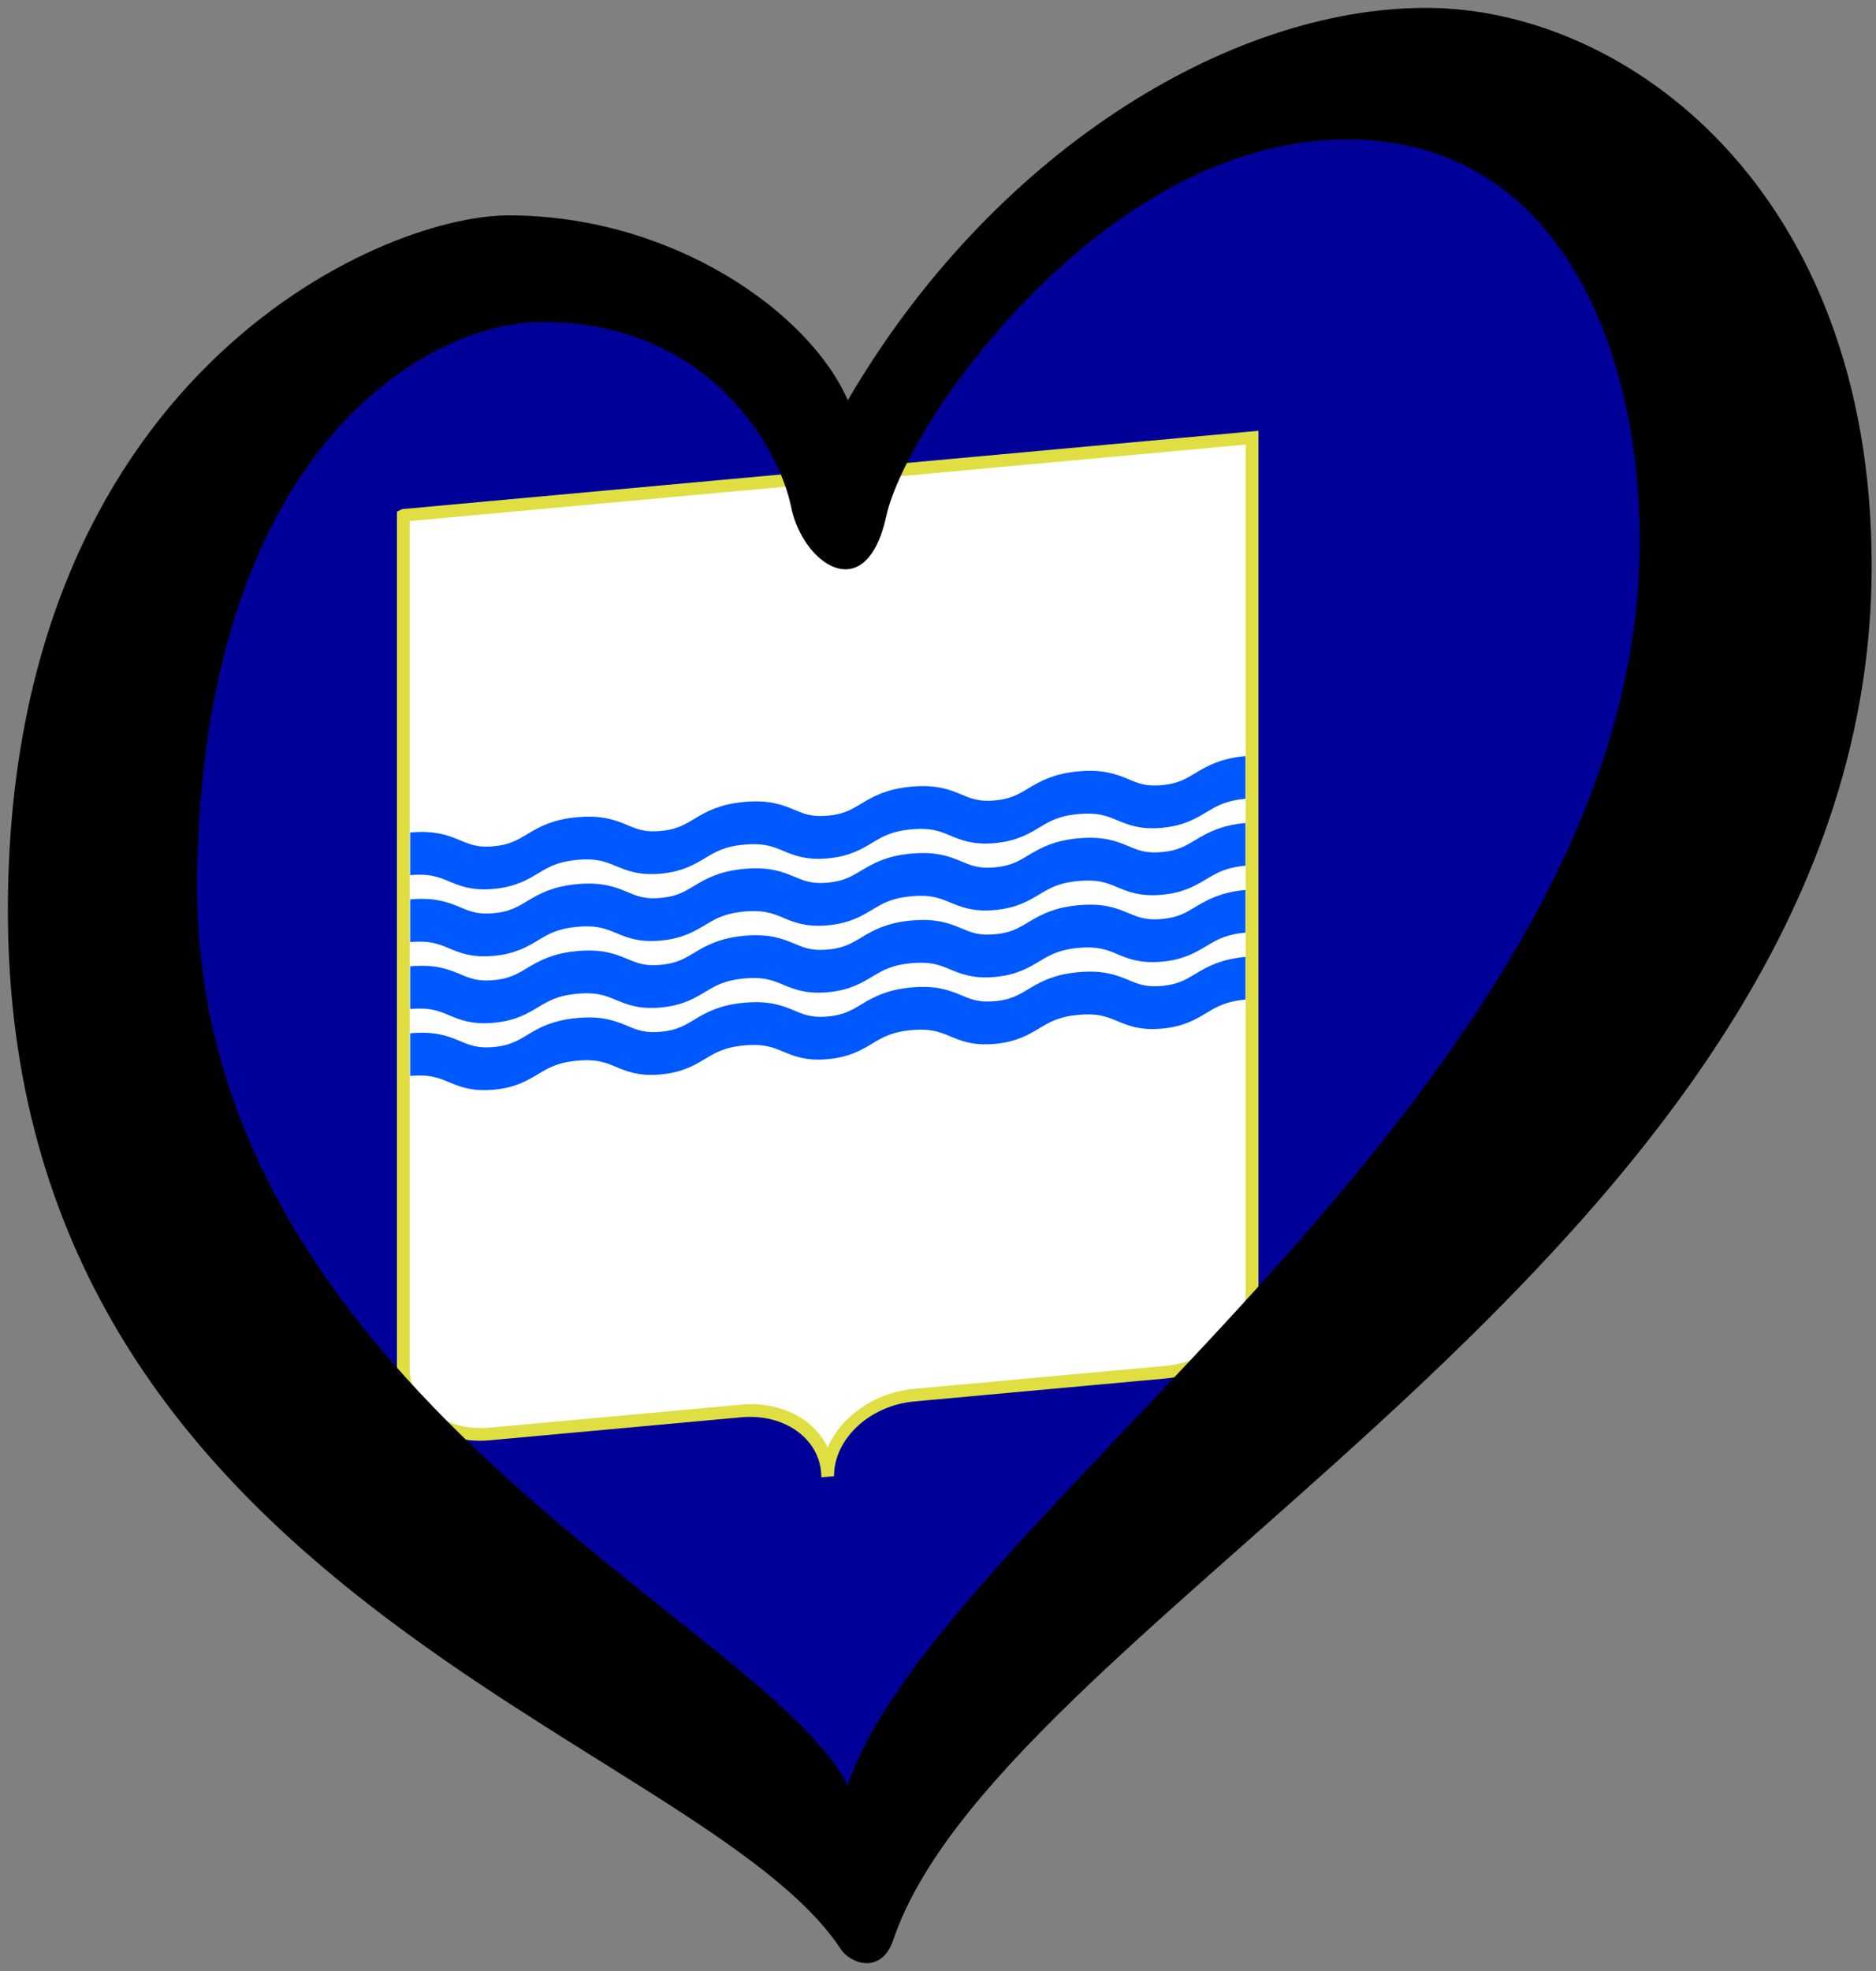
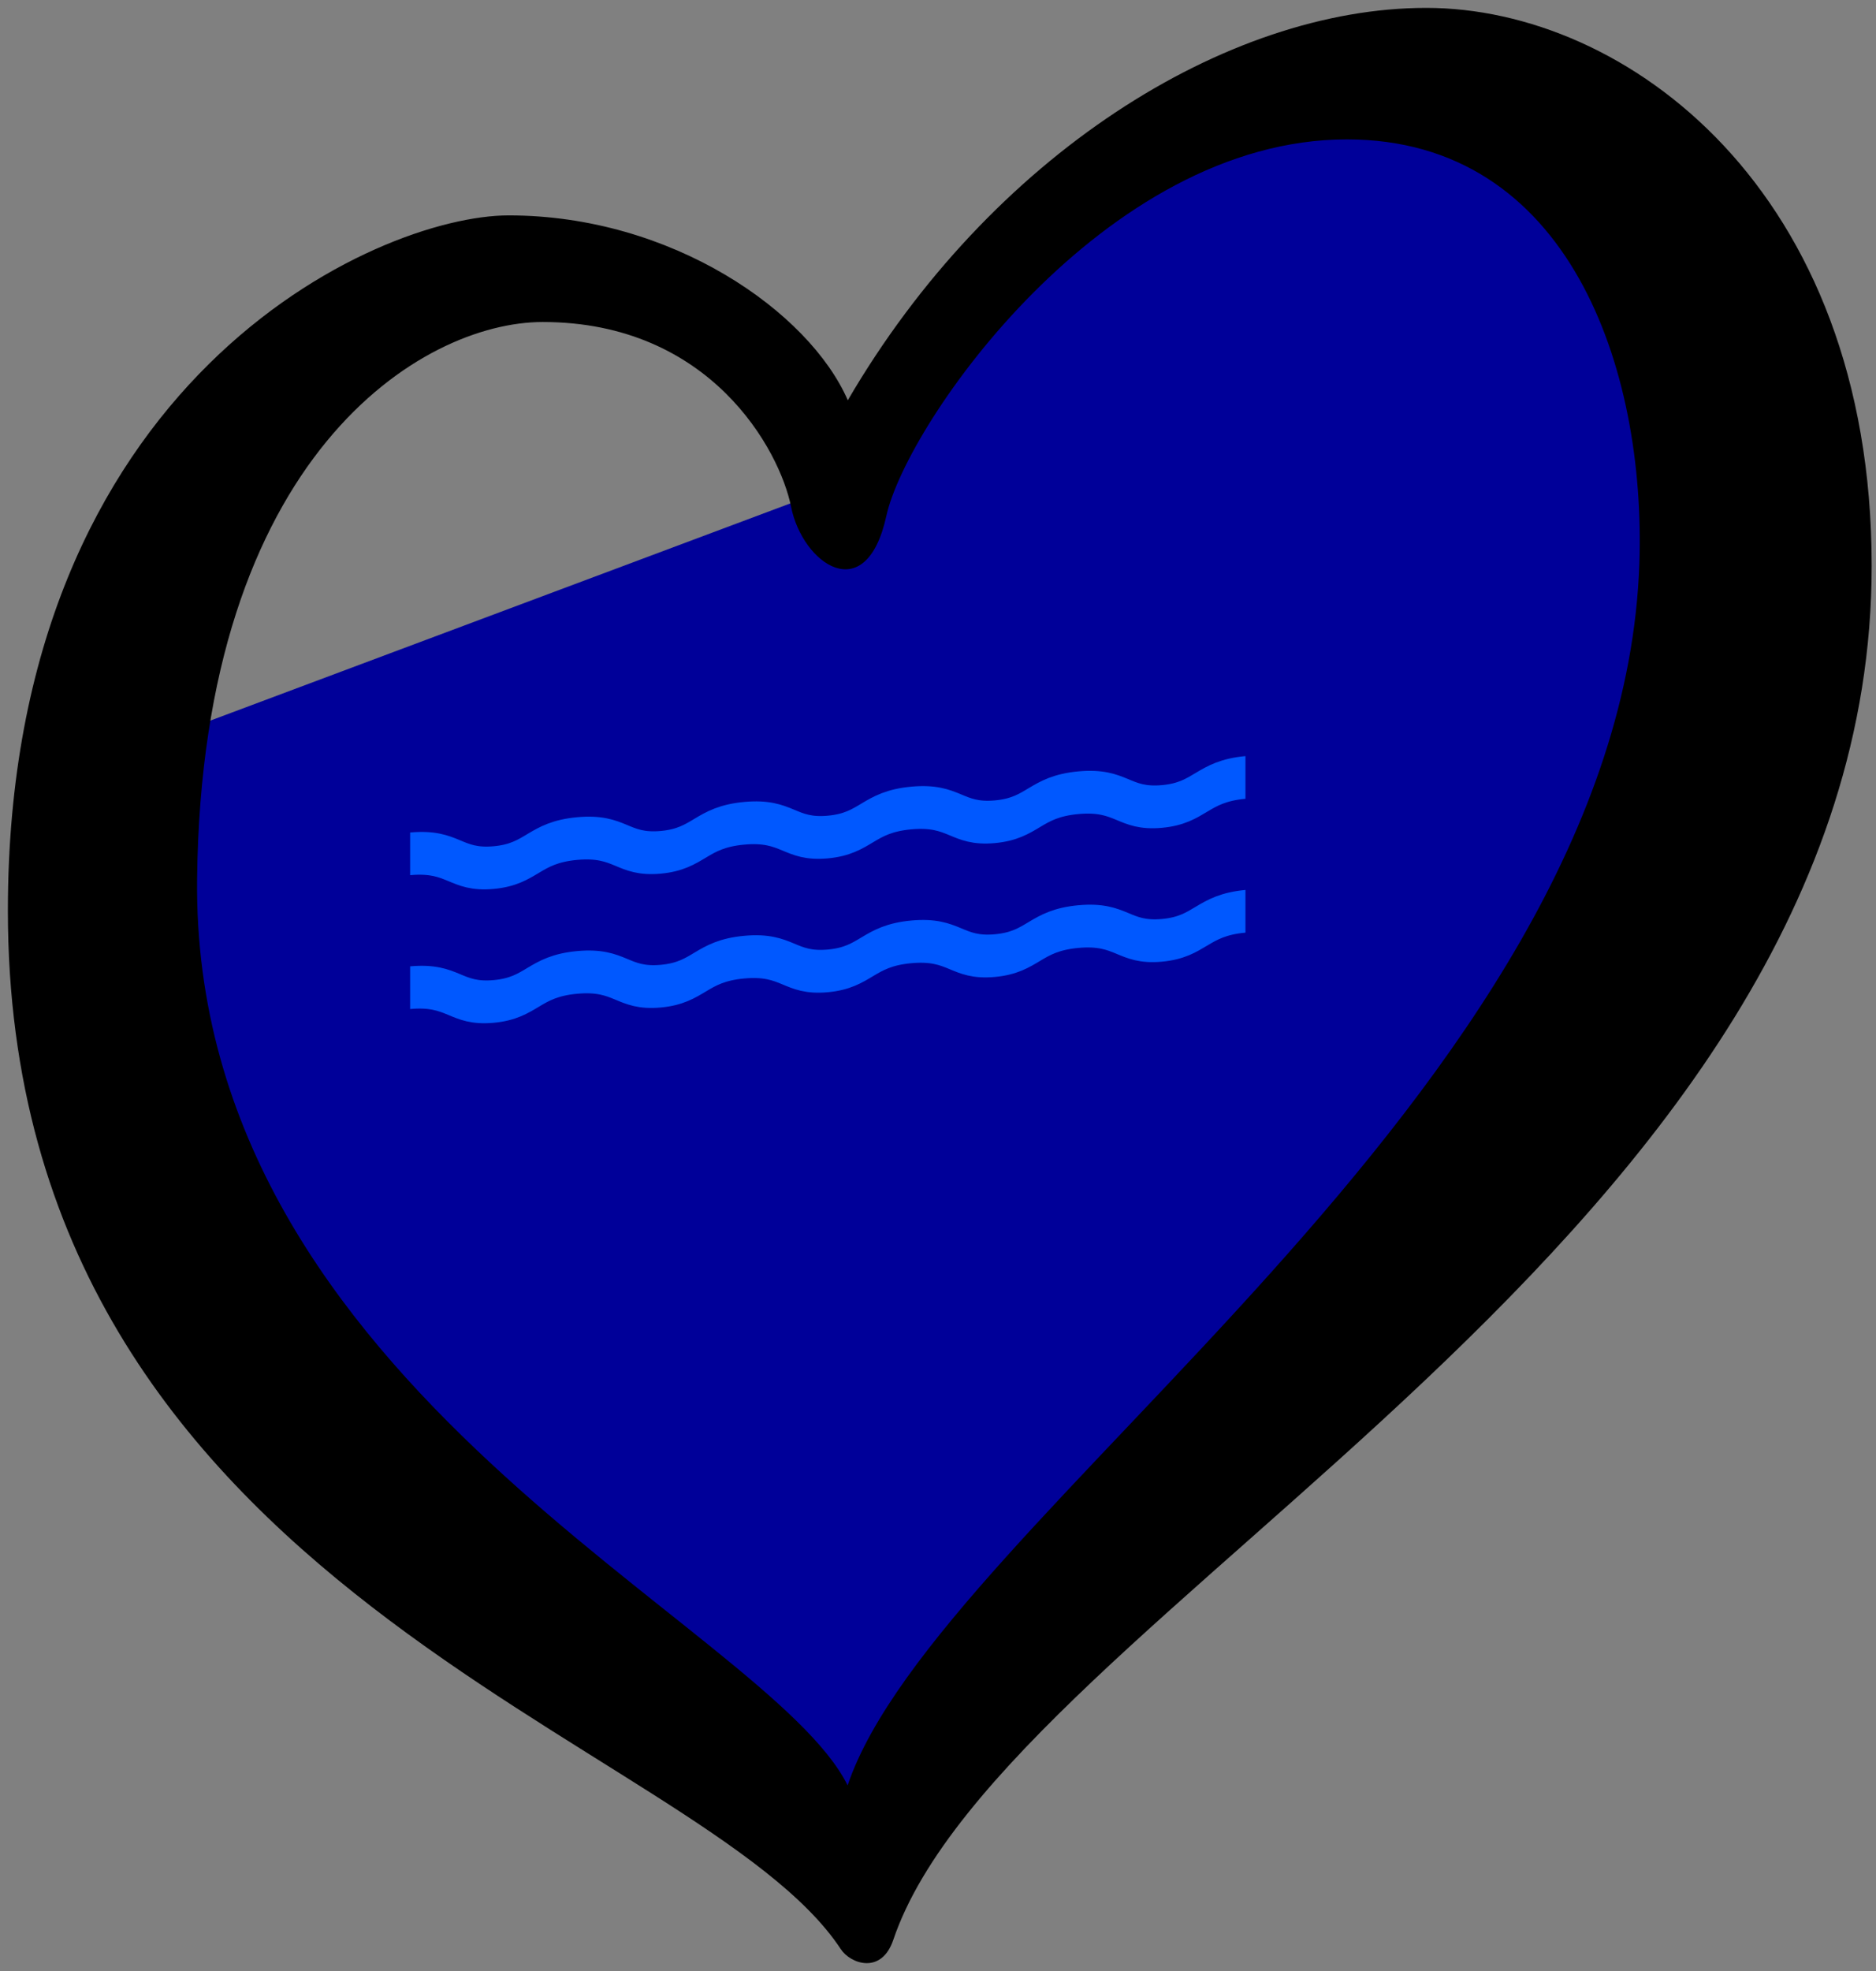
<svg xmlns="http://www.w3.org/2000/svg" xmlns:ns1="http://www.inkscape.org/namespaces/inkscape" xmlns:ns2="http://sodipodi.sourceforge.net/DTD/sodipodi-0.dtd" width="238" height="250" xml:space="preserve" id="svg2" version="1.1" ns1:version="0.91 r13725" ns2:docname="EuroBasilicata.svg">
  <rect width="100%" height="100%" fill="#808080" stroke="none" />
  <ns2:namedview pagecolor="#ffffff" bordercolor="#666666" borderopacity="1" objecttolerance="10" gridtolerance="10" guidetolerance="10" ns1:pageopacity="0" ns1:pageshadow="2" ns1:window-width="1366" ns1:window-height="705" id="namedview37" showgrid="false" ns1:zoom="2.1390694" ns1:cx="123.90117" ns1:cy="126.21276" ns1:window-x="-8" ns1:window-y="-8" ns1:window-maximized="1" ns1:current-layer="svg2" />
  <defs id="defs4">
    <g id="petal">
-       <line x1="0" y1="0" x2="25" y2="0" stroke="gold" stroke-width="2" id="line7" />
      <circle cx="25" cy="0" r="5" fill="gold" id="circle9" />
    </g>
  </defs>
-   <path style="fill:#000099;fill-opacity:1;fill-rule:evenodd;stroke:none;stroke-width:1px;stroke-linecap:butt;stroke-linejoin:miter;stroke-opacity:1" d="m 8.882,98.065 8.882,47.217 35.529,50.957 54.229,41.607 25.245,-33.66 65.449,-55.164 30.387,-66.384 -39.269,-74.539 -40.204,9.557 -25.245,18.7 -16.362,24.777 L 89.291,38.693 57.034,36.823 21.037,63.47 Z" id="path4161" ns1:connector-curvature="0" ns2:nodetypes="ccccccccccccccc" />
+   <path style="fill:#000099;fill-opacity:1;fill-rule:evenodd;stroke:none;stroke-width:1px;stroke-linecap:butt;stroke-linejoin:miter;stroke-opacity:1" d="m 8.882,98.065 8.882,47.217 35.529,50.957 54.229,41.607 25.245,-33.66 65.449,-55.164 30.387,-66.384 -39.269,-74.539 -40.204,9.557 -25.245,18.7 -16.362,24.777 Z" id="path4161" ns1:connector-curvature="0" ns2:nodetypes="ccccccccccccccc" />
  <g id="g3199" transform="matrix(0.525,-0.048,0,0.525,12.875,24.142)" style="opacity:1">
-     <path d="m 72.93,85.183 0,206.043 c 0,9.882 9.303,17.806 20.9,17.806 l 60.753,0 c 11.597,0 20.9,7.926 20.9,17.805 0,-9.881 9.302,-17.805 20.9,-17.805 l 60.753,0 c 11.598,0 20.902,-7.926 20.902,-17.806 l 0,-206.043 -205.107,0 z" style="fill:#ffffff;fill-opacity:1;stroke:#dfdf43;stroke-width:3.054;stroke-opacity:1" id="CoA_Nr._2_1_" ns1:connector-curvature="0" />
    <g id="wave" transform="matrix(1.655,0,0,2.194,71.275,28.432)" style="">
      <path id="path1950" style="fill:none;stroke:#0058ff;stroke-width:4.7" d="m 123.966,63.21 0,0 c -6.418,0 -6.527,2.356 -12.196,2.356 -5.67,0 -5.78,-2.356 -12.197,-2.356 -6.417,0 -6.528,2.356 -12.197,2.356 -5.668,0 -5.779,-2.356 -12.196,-2.356 l -0.001,0 c -6.416,0 -6.527,2.356 -12.196,2.356 -5.669,0 -5.779,-2.356 -12.196,-2.356 l -10e-4,0 c -6.417,0 -6.527,2.356 -12.196,2.356 -5.669,0 -5.779,-2.356 -12.197,-2.356 l -0.001,0 c -6.417,0 -6.527,2.356 -12.196,2.356 C 8.527,65.566 8.417,63.21 2,63.21" ns1:connector-curvature="0" />
-       <path id="path1952" style="fill:none;stroke:#0058ff;stroke-width:4.7" d="m 123.966,70.58 0,0 c -6.418,0 -6.527,2.356 -12.196,2.356 -5.67,0 -5.78,-2.356 -12.197,-2.356 -6.417,0 -6.528,2.356 -12.197,2.356 -5.668,0 -5.779,-2.356 -12.196,-2.356 l -0.001,0 c -6.416,0 -6.527,2.356 -12.196,2.356 -5.669,0 -5.779,-2.356 -12.196,-2.356 l -10e-4,0 c -6.417,0 -6.527,2.356 -12.196,2.356 -5.669,0 -5.779,-2.356 -12.197,-2.356 l -0.001,0 c -6.417,0 -6.527,2.356 -12.196,2.356 C 8.527,72.937 8.417,70.58 2,70.58" ns1:connector-curvature="0" />
      <path id="path1954" style="fill:none;stroke:#0058ff;stroke-width:4.7" d="m 123.966,77.95 0,0 c -6.418,0 -6.527,2.356 -12.196,2.356 -5.67,0 -5.78,-2.356 -12.197,-2.356 -6.417,0 -6.528,2.356 -12.197,2.356 -5.668,0 -5.779,-2.356 -12.196,-2.356 l -0.001,0 c -6.416,0 -6.527,2.356 -12.196,2.356 -5.669,0 -5.779,-2.356 -12.196,-2.356 l -10e-4,0 c -6.417,0 -6.527,2.356 -12.196,2.356 -5.669,0 -5.779,-2.356 -12.197,-2.356 l -0.001,0 c -6.417,0 -6.527,2.356 -12.196,2.356 C 8.527,80.307 8.417,77.95 2,77.95" ns1:connector-curvature="0" />
-       <path id="path1956" style="fill:none;stroke:#0058ff;stroke-width:4.7" d="m 123.966,85.32 0,0 c -6.418,0 -6.527,2.356 -12.196,2.356 -5.67,0 -5.78,-2.356 -12.197,-2.356 -6.417,0 -6.528,2.356 -12.197,2.356 -5.668,0 -5.779,-2.356 -12.196,-2.356 l -0.001,0 c -6.416,0 -6.527,2.356 -12.196,2.356 -5.669,0 -5.779,-2.356 -12.196,-2.356 l -10e-4,0 c -6.417,0 -6.527,2.356 -12.196,2.356 -5.669,0 -5.779,-2.356 -12.197,-2.356 l -0.001,0 c -6.417,0 -6.527,2.356 -12.196,2.356 C 8.527,87.677 8.417,85.32 2,85.32" ns1:connector-curvature="0" />
    </g>
  </g>
  <path d="m25.005 111.471c0.6-53.792 28.594-70.628 43.839-70.628 21.29 0 30.083 16.253 31.52 23.449 1.436 7.19 9.494 12.941 12.083 1.147 2.591-11.794 27.637-47.758 58.42-47.758 28.192 0 37.956 29.073 37.111 53.801-2.307 67.318-89.028 121.045-100.443 154.97-10.164-20.547-83.247-50.248-82.53-114.981l0 0zM180.938 1c-25.317 0-55.258 18.698-73.381 49.771-4.89-11.222-22.313-23.451-43.024-23.451-16.689 0-63.533 20.858-63.533 88.178 0 86.88 87.901 104.725 105.671 131.729 1.221 1.857 5.154 3.26 6.655-1.177 14.179-41.845 124.125-89.125 124.125-174.279-0.001-47.756-31.197-70.771-56.513-70.771z" id="path29" />
</svg>